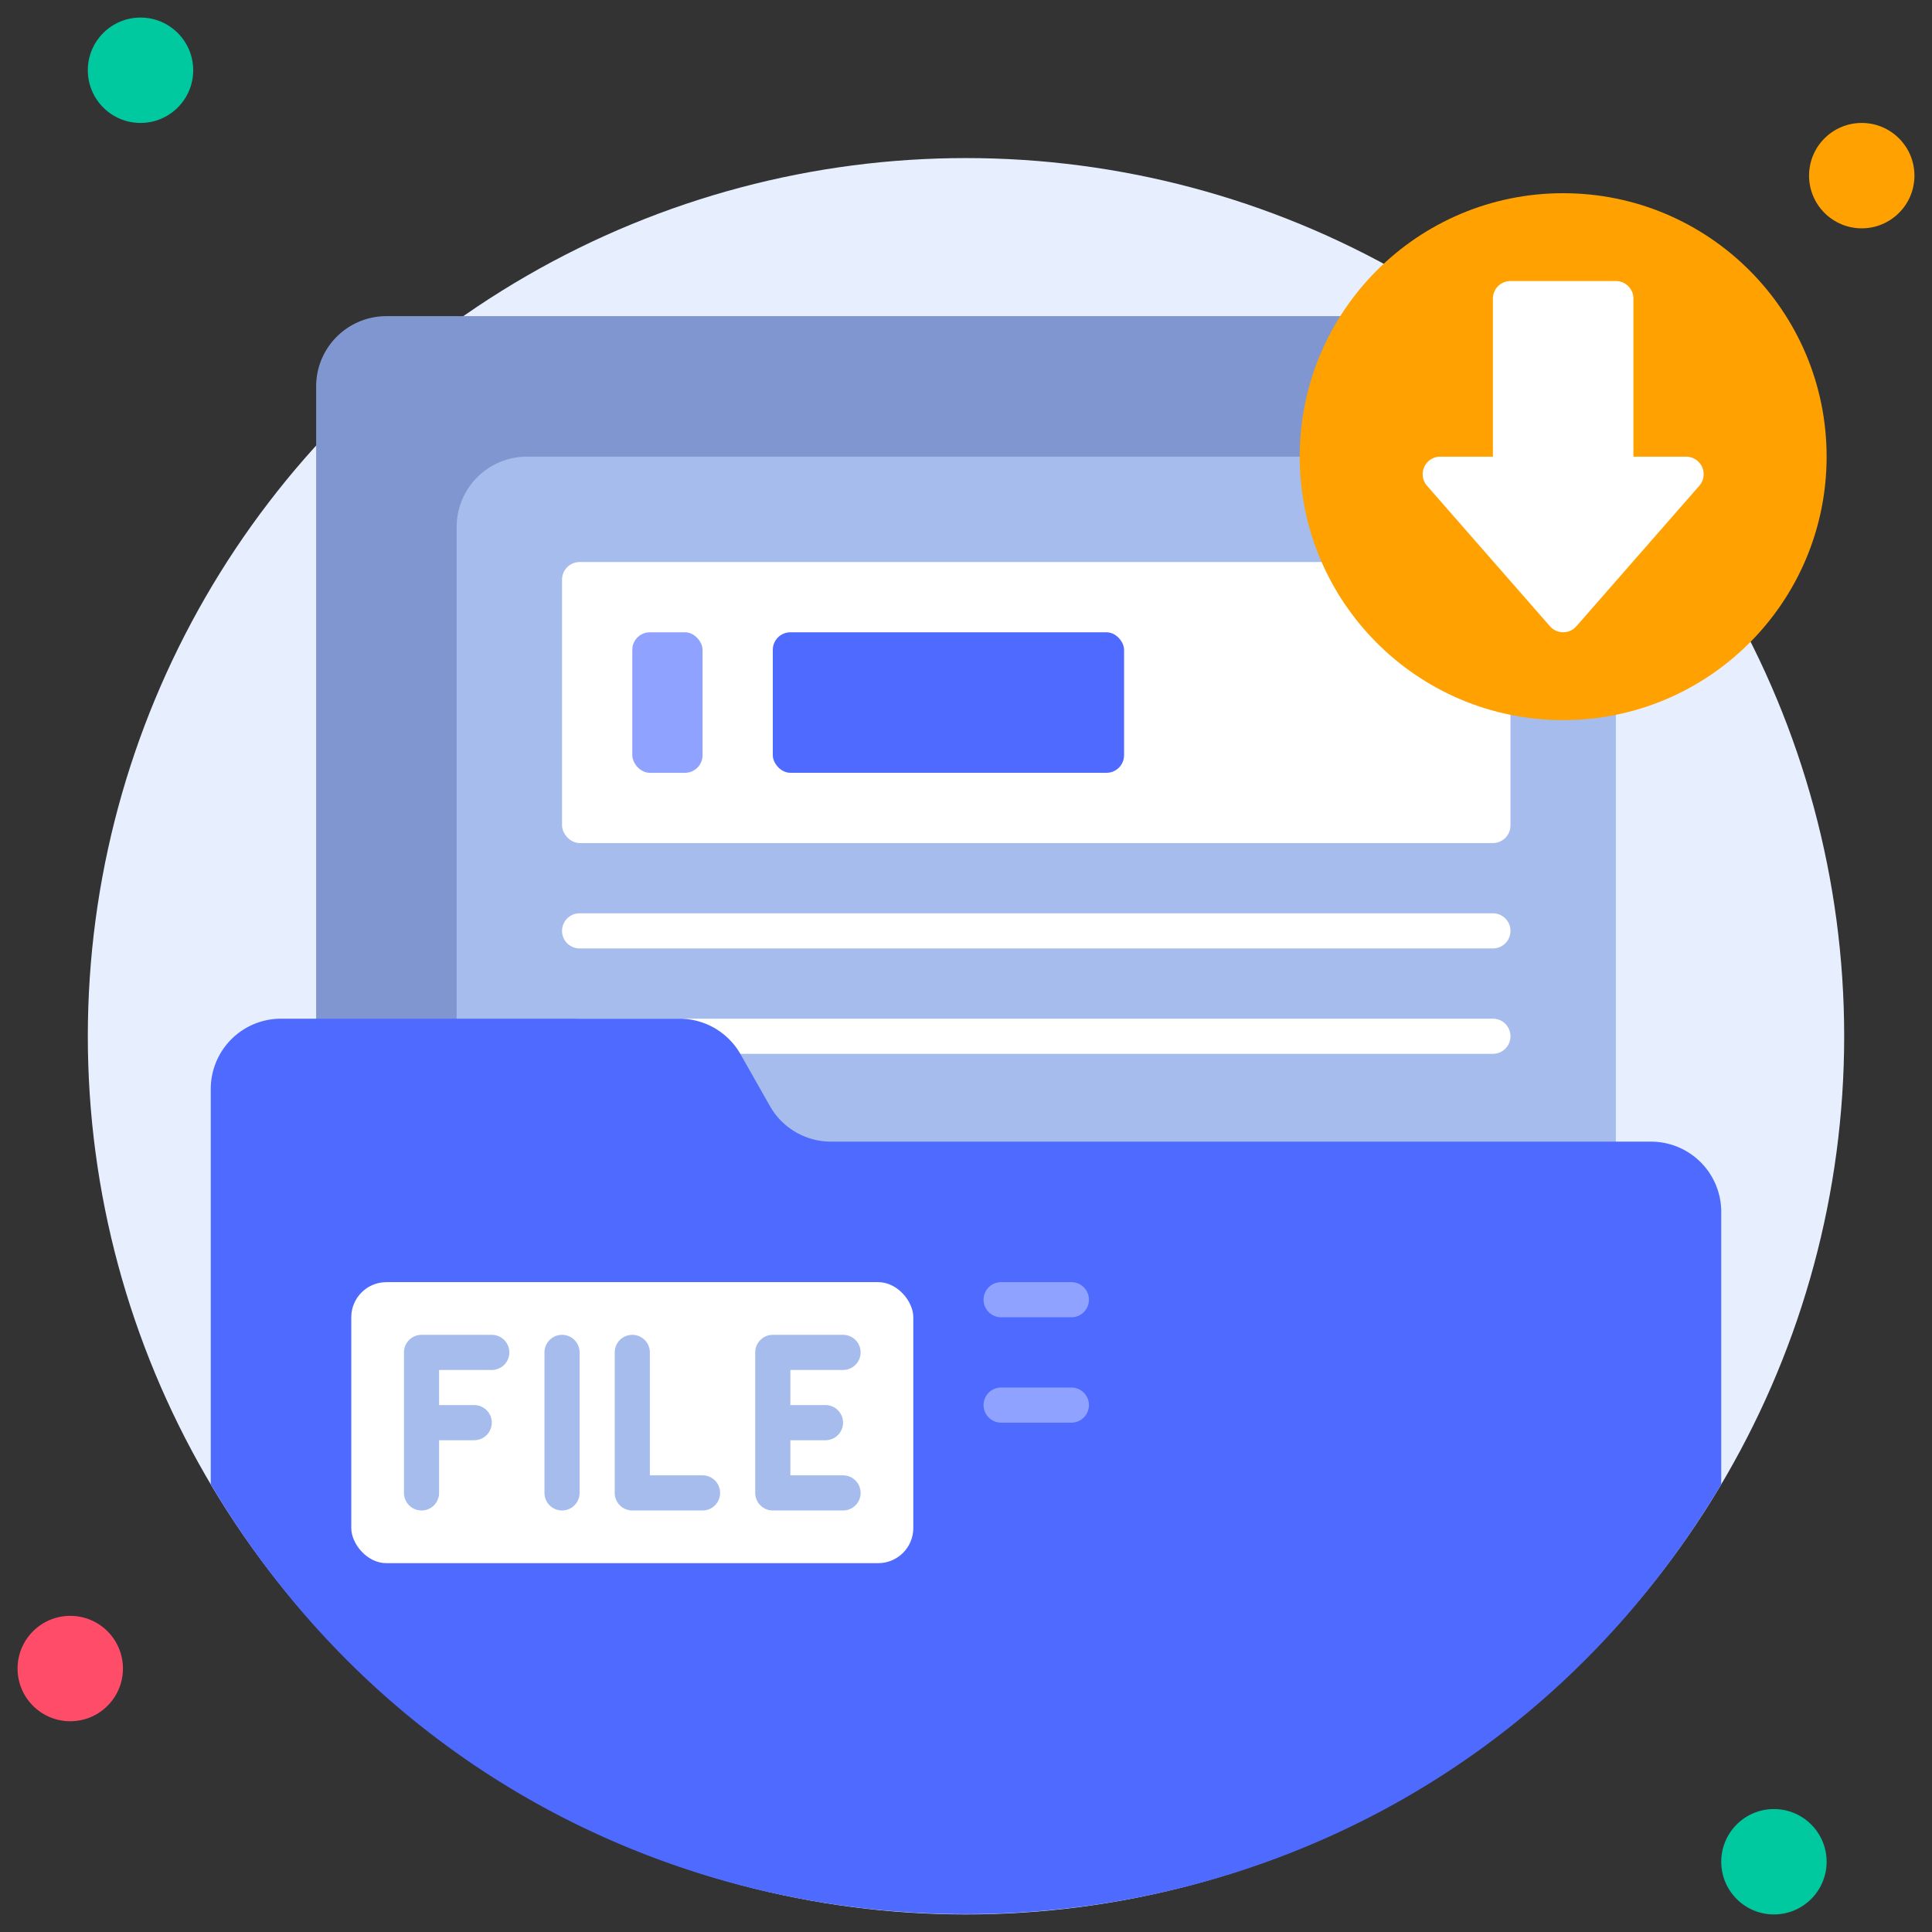
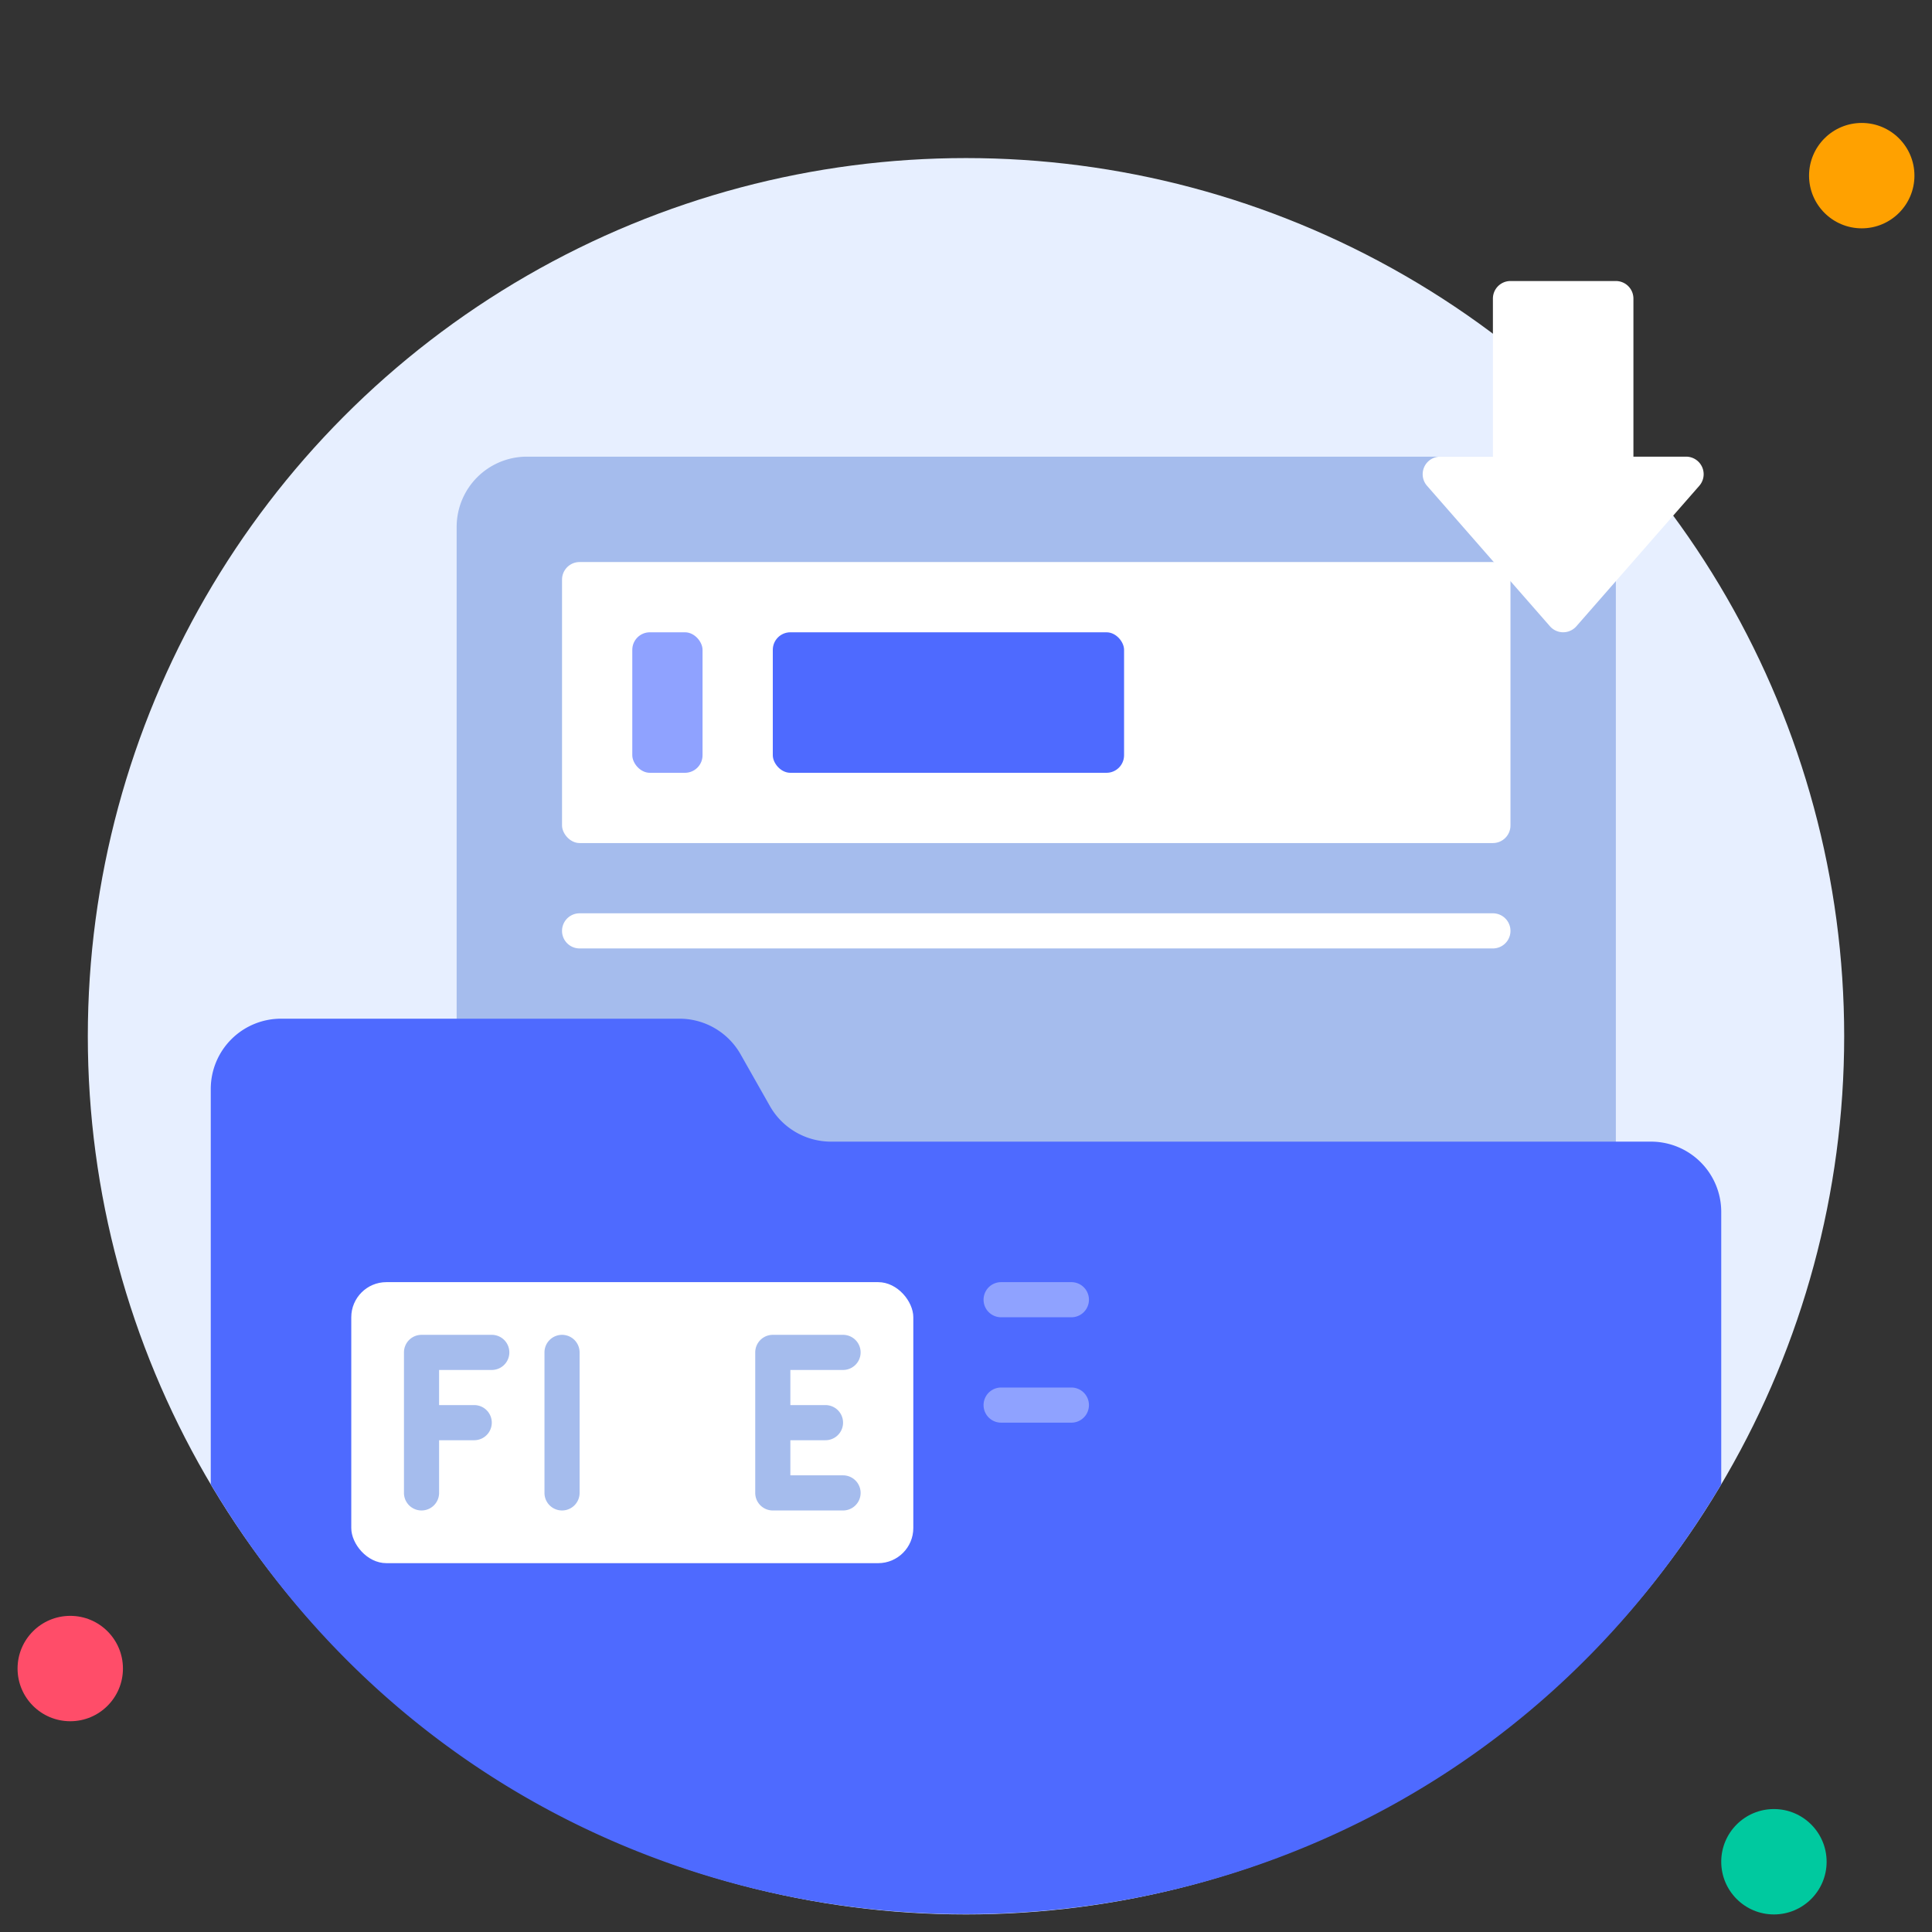
<svg xmlns="http://www.w3.org/2000/svg" viewBox="0 0 110 110">
  <rect x="0" y="0" width="110" height="110" fill="#333333" stroke="none" />
  <defs>
    <style>.cls-1{fill:#e7efff;}.cls-2{fill:#7f96d1;}.cls-3{fill:#a5bced;}.cls-4{fill:#fff;}.cls-5{fill:#00c99f;}.cls-6{fill:#ffa100;}.cls-7{fill:#ff4d69;}.cls-8{fill:#4e6aff;}.cls-9{fill:#8fa2ff;}</style>
  </defs>
  <title>4. Folder</title>
  <g id="_4._Folder" data-name="4. Folder">
    <circle class="cls-1" cx="55" cy="59" r="50" />
-     <path class="cls-2" d="M22,18H84a0,0,0,0,1,0,0V72a0,0,0,0,1,0,0H18a0,0,0,0,1,0,0V22A4,4,0,0,1,22,18Z" />
    <path class="cls-3" d="M30,26H92a0,0,0,0,1,0,0V80a0,0,0,0,1,0,0H26a0,0,0,0,1,0,0V30A4,4,0,0,1,30,26Z" />
-     <path class="cls-4" d="M85,60H33a1,1,0,0,1,0-2H85a1,1,0,0,1,0,2Z" />
    <rect class="cls-4" x="32" y="32" width="54" height="16" rx="1" />
-     <circle class="cls-5" cx="8" cy="4" r="3" />
    <circle class="cls-6" cx="106" cy="10" r="3" />
    <circle class="cls-5" cx="101" cy="106" r="3" />
    <circle class="cls-7" cx="4" cy="95" r="3" />
    <path class="cls-8" d="M98,69V84.51c-19.38,32.63-66.63,32.63-86,0V62a4,4,0,0,1,4-4H38.68a4,4,0,0,1,3.47,2l1.7,3a4,4,0,0,0,3.47,2H94A4,4,0,0,1,98,69Z" />
-     <circle class="cls-6" cx="89" cy="26" r="15" />
    <path class="cls-4" d="M85,54H33a1,1,0,0,1,0-2H85a1,1,0,0,1,0,2Z" />
    <rect class="cls-4" x="20" y="73" width="32" height="16" rx="2" />
    <path class="cls-9" d="M61,75H57a1,1,0,0,1,0-2h4a1,1,0,0,1,0,2Z" />
    <path class="cls-9" d="M61,81H57a1,1,0,0,1,0-2h4a1,1,0,0,1,0,2Z" />
    <path class="cls-3" d="M28,76H24a1,1,0,0,0-1,1v8a1,1,0,0,0,2,0V82h2a1,1,0,0,0,0-2H25V78h3a1,1,0,0,0,0-2Z" />
    <path class="cls-3" d="M32,76a1,1,0,0,0-1,1v8a1,1,0,0,0,2,0V77A1,1,0,0,0,32,76Z" />
-     <path class="cls-3" d="M40,84H37V77a1,1,0,0,0-2,0v8a1,1,0,0,0,1,1h4a1,1,0,0,0,0-2Z" />
    <path class="cls-3" d="M48,84H45V82h2a1,1,0,0,0,0-2H45V78h3a1,1,0,0,0,0-2H44a1,1,0,0,0-1,1v8a1,1,0,0,0,1,1h4a1,1,0,0,0,0-2Z" />
    <path class="cls-4" d="M88.25,35.66l-7-8A1,1,0,0,1,82,26h3V17a1,1,0,0,1,1-1h6a1,1,0,0,1,1,1v9h3a1,1,0,0,1,.75,1.66l-7,8A1,1,0,0,1,88.25,35.66Z" />
    <rect class="cls-9" x="36" y="36" width="4" height="8" rx="1" />
    <rect class="cls-8" x="44" y="36" width="20" height="8" rx="1" />
  </g>
</svg>